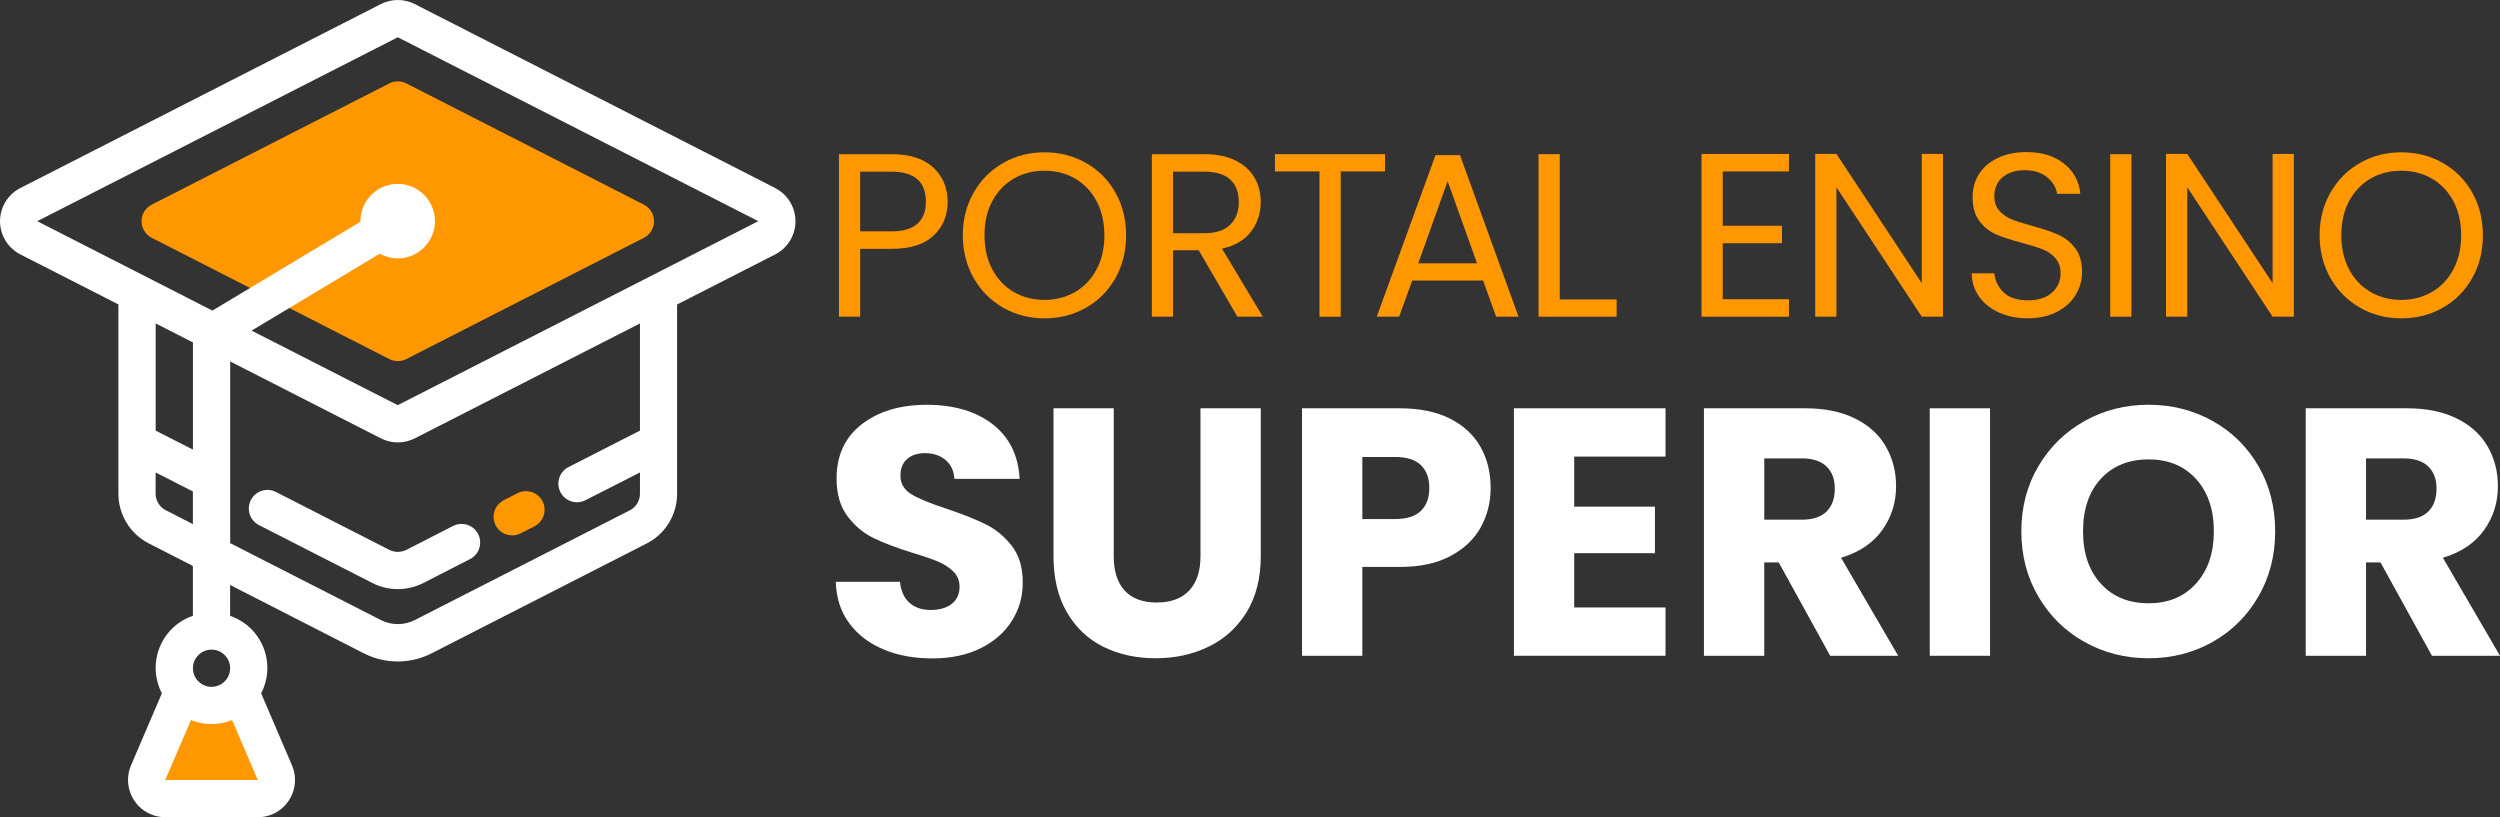
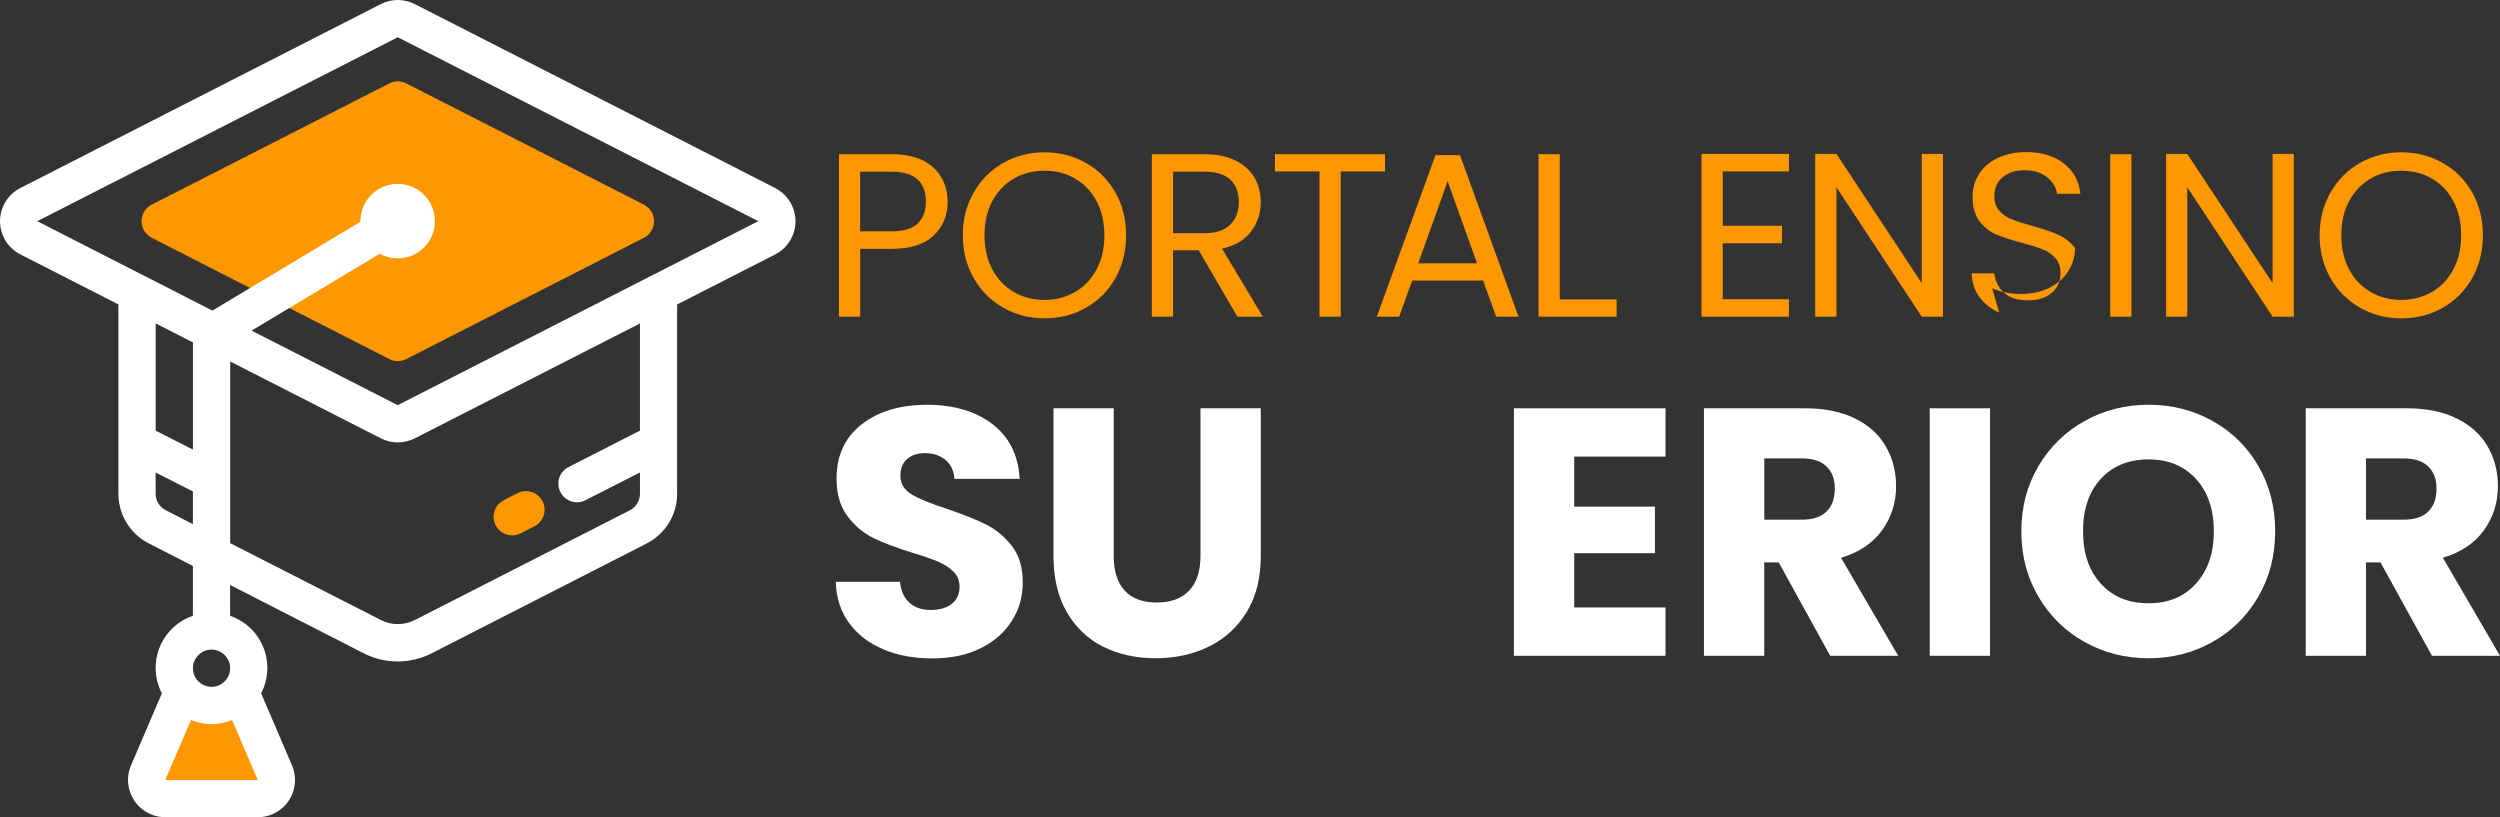
<svg xmlns="http://www.w3.org/2000/svg" id="Camada_2" data-name="Camada 2" viewBox="0 0 536.08 175.24">
  <rect x="0" y="0" width="536.08" height="175.24" fill="#333333" stroke="none" />
  <defs>
    <style>      .cls-1 {        fill: #ff9700;      }      .cls-1, .cls-2 {        stroke-width: 0px;      }      .cls-2 {        fill: #fff;      }    </style>
  </defs>
  <g id="Camada_2-2" data-name="Camada 2">
    <g>
      <g id="Icons">
        <g>
          <path class="cls-1" d="M39.19,148.36l-7.41,17.32c-.87,2.03.07,4.38,2.1,5.24.49.21,1.03.32,1.57.32h19.83c2.21,0,4-1.78,4-3.99,0-.54-.11-1.08-.32-1.58l-7.42-17.32c-3.62,2.85-8.72,2.85-12.33,0h-.02Z" />
          <path class="cls-1" d="M138.06,43.88l-50.94-26c-1.14-.58-2.49-.58-3.63,0l-50.95,26c-1.97,1-2.75,3.41-1.75,5.37.38.75.99,1.36,1.75,1.75l50.95,26c1.14.58,2.49.58,3.63,0l50.94-26c1.97-1,2.75-3.41,1.75-5.37-.38-.75-.99-1.36-1.75-1.75Z" />
          <path class="cls-1" d="M109.83,114.8c-2.21,0-3.99-1.79-3.99-3.99,0-1.5.84-2.87,2.17-3.55l2.96-1.51c1.96-1,4.37-.22,5.37,1.74s.22,4.37-1.74,5.37h0l-2.96,1.51c-.56.29-1.18.44-1.81.44h0Z" />
        </g>
        <path class="cls-2" d="M166.23,40.32L88.93.87c-2.28-1.16-4.98-1.16-7.26,0L4.36,40.32c-3.93,2.01-5.49,6.82-3.48,10.75.76,1.5,1.98,2.71,3.48,3.48l21.03,10.73v40.59c0,4.5,2.52,8.62,6.53,10.66l9.44,4.83v10.68c-6.17,2.11-9.46,8.83-7.35,15,.19.56.42,1.1.7,1.63l-6.61,15.43c-1.74,4.05.14,8.75,4.19,10.49,1,.43,2.07.65,3.15.65h19.83c4.41,0,7.99-3.57,7.99-7.98,0-1.08-.22-2.15-.65-3.15l-6.61-15.43c3.01-5.79.76-12.92-5.03-15.93-.52-.27-1.07-.51-1.63-.7v-6.61l28.68,14.66c4.56,2.32,9.96,2.32,14.52,0l46.12-23.56c4.01-2.04,6.54-6.16,6.53-10.66v-40.59l21.03-10.73c3.93-2.01,5.49-6.82,3.48-10.75-.76-1.5-1.98-2.71-3.48-3.48h0ZM35.55,109.42c-1.33-.68-2.17-2.05-2.18-3.55v-4.56l7.99,4.07v7.01l-5.81-2.98h0ZM33.38,92.34v-22.99l7.99,4.08v22.98s-7.99-4.07-7.99-4.07ZM45.36,139.3c2.21,0,3.99,1.79,3.99,3.99s-1.79,3.99-3.99,3.99-3.99-1.79-3.99-3.99,1.79-3.99,3.99-3.99ZM49.77,154.4l5.5,12.85h-19.84l5.53-12.85c2.83,1.16,6,1.16,8.83,0h-.02ZM137.22,92.34l-15.46,7.89c-1.92,1.08-2.6,3.52-1.51,5.44,1.02,1.81,3.25,2.53,5.14,1.67l11.84-6.03v4.56c0,1.5-.84,2.88-2.18,3.56l-46.11,23.53c-2.28,1.16-4.98,1.16-7.26,0l-32.32-16.49v-38.96l32.32,16.49c2.28,1.16,4.98,1.16,7.26,0l48.29-24.64v22.99h-.01ZM162.6,47.43l-77.31,39.45-31.34-15.98,27.49-16.5c1.17.66,2.5,1.01,3.84,1.01,4.41,0,7.99-3.58,7.99-7.99s-3.58-7.99-7.99-7.99-7.99,3.58-7.99,7.99v.13l-31.75,19.05L7.99,47.43,85.3,7.99l77.33,39.45h-.03Z" />
-         <path class="cls-2" d="M83.48,117.91l-24.32-12.42c-1.96-1-4.37-.22-5.37,1.74s-.22,4.37,1.74,5.37l24.33,12.42c3.42,1.74,7.47,1.74,10.9,0l10.03-5.13c1.96-1,2.74-3.41,1.74-5.37s-3.41-2.74-5.37-1.74h0l-10.03,5.13c-1.14.58-2.49.58-3.63,0h-.02Z" />
      </g>
      <g>
        <path class="cls-1" d="M200.22,50.48c-1.98,1.92-5.01,2.88-9.07,2.88h-6.7v14.55h-4.55v-34.85h11.25c3.93,0,6.92.95,8.97,2.85s3.08,4.35,3.08,7.35-.99,5.31-2.98,7.23ZM196.74,47.96c1.2-1.1,1.8-2.67,1.8-4.7,0-4.3-2.47-6.45-7.4-6.45h-6.7v12.8h6.7c2.53,0,4.4-.55,5.6-1.65Z" />
        <path class="cls-1" d="M215.12,65.98c-2.67-1.52-4.78-3.63-6.33-6.35-1.55-2.72-2.33-5.77-2.33-9.17s.78-6.46,2.33-9.17,3.66-4.83,6.33-6.35c2.67-1.52,5.62-2.28,8.85-2.28s6.23.76,8.9,2.28c2.67,1.52,4.77,3.62,6.3,6.32,1.53,2.7,2.3,5.77,2.3,9.2s-.77,6.5-2.3,9.2-3.63,4.81-6.3,6.33c-2.67,1.52-5.63,2.27-8.9,2.27s-6.18-.76-8.85-2.27ZM230.54,62.61c1.95-1.13,3.48-2.75,4.6-4.85,1.12-2.1,1.67-4.53,1.67-7.3s-.56-5.24-1.67-7.33c-1.12-2.08-2.64-3.69-4.58-4.82-1.93-1.13-4.13-1.7-6.6-1.7s-4.67.57-6.6,1.7c-1.93,1.13-3.46,2.74-4.58,4.82-1.12,2.08-1.67,4.53-1.67,7.33s.56,5.2,1.67,7.3c1.12,2.1,2.65,3.72,4.6,4.85,1.95,1.13,4.14,1.7,6.57,1.7s4.62-.57,6.58-1.7Z" />
        <path class="cls-1" d="M265.34,67.91l-8.3-14.25h-5.5v14.25h-4.55v-34.85h11.25c2.63,0,4.86.45,6.67,1.35,1.82.9,3.17,2.12,4.08,3.65.9,1.53,1.35,3.28,1.35,5.25,0,2.4-.69,4.52-2.08,6.35-1.38,1.83-3.46,3.05-6.22,3.65l8.75,14.6h-5.45ZM251.54,50.01h6.7c2.47,0,4.32-.61,5.55-1.82,1.23-1.22,1.85-2.84,1.85-4.88s-.61-3.67-1.83-4.8c-1.22-1.13-3.07-1.7-5.57-1.7h-6.7v13.2Z" />
        <path class="cls-1" d="M296.99,33.06v3.7h-9.5v31.15h-4.55v-31.15h-9.55v-3.7h23.6Z" />
        <path class="cls-1" d="M318.02,60.16h-15.2l-2.8,7.75h-4.8l12.6-34.65h5.25l12.55,34.65h-4.8l-2.8-7.75ZM316.72,56.46l-6.3-17.6-6.3,17.6h12.6Z" />
        <path class="cls-1" d="M334.46,64.21h12.2v3.7h-16.75v-34.85h4.55v31.15Z" />
        <path class="cls-1" d="M369.41,36.76v11.65h12.7v3.75h-12.7v12h14.2v3.75h-18.75v-34.9h18.75v3.75h-14.2Z" />
        <path class="cls-1" d="M416.64,67.91h-4.55l-18.3-27.75v27.75h-4.55v-34.9h4.55l18.3,27.7v-27.7h4.55v34.9Z" />
-         <path class="cls-1" d="M428.68,67.03c-1.82-.82-3.24-1.95-4.28-3.4-1.03-1.45-1.57-3.12-1.6-5.02h4.85c.17,1.63.84,3.01,2.03,4.12,1.18,1.12,2.91,1.67,5.17,1.67s3.88-.54,5.12-1.62c1.25-1.08,1.88-2.47,1.88-4.17,0-1.33-.37-2.42-1.1-3.25s-1.65-1.47-2.75-1.9c-1.1-.43-2.58-.9-4.45-1.4-2.3-.6-4.14-1.2-5.53-1.8-1.38-.6-2.57-1.54-3.55-2.82-.98-1.28-1.48-3.01-1.48-5.18,0-1.9.48-3.58,1.45-5.05.97-1.47,2.33-2.6,4.08-3.4,1.75-.8,3.76-1.2,6.03-1.2,3.27,0,5.94.82,8.02,2.45s3.26,3.8,3.53,6.5h-5c-.17-1.33-.87-2.51-2.1-3.53-1.23-1.02-2.87-1.53-4.9-1.53-1.9,0-3.45.49-4.65,1.48s-1.8,2.36-1.8,4.12c0,1.27.36,2.3,1.08,3.1.72.8,1.6,1.41,2.65,1.83,1.05.42,2.53.89,4.43,1.42,2.3.63,4.15,1.26,5.55,1.88,1.4.62,2.6,1.57,3.6,2.85s1.5,3.02,1.5,5.22c0,1.7-.45,3.3-1.35,4.8-.9,1.5-2.23,2.72-4,3.65-1.77.93-3.85,1.4-6.25,1.4s-4.36-.41-6.17-1.22Z" />
+         <path class="cls-1" d="M428.68,67.03c-1.82-.82-3.24-1.95-4.28-3.4-1.03-1.45-1.57-3.12-1.6-5.02h4.85c.17,1.63.84,3.01,2.03,4.12,1.18,1.12,2.91,1.67,5.17,1.67s3.88-.54,5.12-1.62c1.25-1.08,1.88-2.47,1.88-4.17,0-1.33-.37-2.42-1.1-3.25s-1.65-1.47-2.75-1.9c-1.1-.43-2.58-.9-4.45-1.4-2.3-.6-4.14-1.2-5.53-1.8-1.38-.6-2.57-1.54-3.55-2.82-.98-1.28-1.48-3.01-1.48-5.18,0-1.9.48-3.58,1.45-5.05.97-1.47,2.33-2.6,4.08-3.4,1.75-.8,3.76-1.2,6.03-1.2,3.27,0,5.94.82,8.02,2.45s3.26,3.8,3.53,6.5h-5c-.17-1.33-.87-2.51-2.1-3.53-1.23-1.02-2.87-1.53-4.9-1.53-1.9,0-3.45.49-4.65,1.48s-1.8,2.36-1.8,4.12c0,1.27.36,2.3,1.08,3.1.72.8,1.6,1.41,2.65,1.83,1.05.42,2.53.89,4.43,1.42,2.3.63,4.15,1.26,5.55,1.88,1.4.62,2.6,1.57,3.6,2.85c0,1.7-.45,3.3-1.35,4.8-.9,1.5-2.23,2.72-4,3.65-1.77.93-3.85,1.4-6.25,1.4s-4.36-.41-6.17-1.22Z" />
        <path class="cls-1" d="M457.05,33.06v34.85h-4.55v-34.85h4.55Z" />
        <path class="cls-1" d="M491.87,67.91h-4.55l-18.3-27.75v27.75h-4.55v-34.9h4.55l18.3,27.7v-27.7h4.55v34.9Z" />
        <path class="cls-1" d="M506.06,65.98c-2.67-1.52-4.78-3.63-6.33-6.35-1.55-2.72-2.33-5.77-2.33-9.17s.78-6.46,2.33-9.17,3.66-4.83,6.33-6.35c2.67-1.52,5.62-2.28,8.85-2.28s6.23.76,8.9,2.28c2.67,1.52,4.77,3.62,6.3,6.32,1.53,2.7,2.3,5.77,2.3,9.2s-.77,6.5-2.3,9.2-3.63,4.81-6.3,6.33c-2.67,1.52-5.63,2.27-8.9,2.27s-6.18-.76-8.85-2.27ZM521.48,62.61c1.95-1.13,3.48-2.75,4.6-4.85,1.12-2.1,1.67-4.53,1.67-7.3s-.56-5.24-1.67-7.33c-1.12-2.08-2.64-3.69-4.58-4.82-1.93-1.13-4.13-1.7-6.6-1.7s-4.67.57-6.6,1.7c-1.93,1.13-3.46,2.74-4.58,4.82-1.12,2.08-1.67,4.53-1.67,7.33s.56,5.2,1.67,7.3c1.12,2.1,2.65,3.72,4.6,4.85,1.95,1.13,4.14,1.7,6.57,1.7s4.62-.57,6.58-1.7Z" />
        <path class="cls-2" d="M189.5,139.26c-3.07-1.26-5.53-3.12-7.37-5.59-1.84-2.47-2.81-5.44-2.91-8.92h13.76c.2,1.96.88,3.47,2.04,4.5,1.16,1.03,2.67,1.55,4.54,1.55s3.43-.44,4.54-1.32c1.11-.88,1.66-2.1,1.66-3.67,0-1.31-.44-2.39-1.32-3.25-.88-.86-1.97-1.56-3.25-2.12-1.29-.55-3.11-1.18-5.48-1.89-3.43-1.06-6.22-2.12-8.39-3.17s-4.03-2.62-5.59-4.69c-1.56-2.07-2.34-4.76-2.34-8.09,0-4.94,1.79-8.81,5.37-11.6s8.24-4.2,13.99-4.2,10.56,1.4,14.14,4.2c3.58,2.8,5.49,6.69,5.75,11.68h-13.99c-.1-1.71-.73-3.06-1.89-4.04-1.16-.98-2.65-1.47-4.46-1.47-1.56,0-2.82.42-3.78,1.25-.96.83-1.44,2.03-1.44,3.59,0,1.71.81,3.05,2.42,4.01,1.61.96,4.13,1.99,7.56,3.1,3.43,1.16,6.21,2.27,8.35,3.33,2.14,1.06,3.99,2.6,5.56,4.61,1.56,2.02,2.34,4.61,2.34,7.79s-.77,5.77-2.31,8.24c-1.54,2.47-3.77,4.44-6.69,5.9-2.92,1.46-6.38,2.19-10.36,2.19s-7.36-.63-10.43-1.89Z" />
        <path class="cls-2" d="M238.82,87.55v31.75c0,3.17.78,5.62,2.34,7.33,1.56,1.71,3.86,2.57,6.88,2.57s5.34-.86,6.96-2.57c1.61-1.71,2.42-4.16,2.42-7.33v-31.75h12.93v31.67c0,4.74-1.01,8.74-3.02,12.02-2.02,3.28-4.72,5.75-8.13,7.41-3.4,1.66-7.19,2.5-11.38,2.5s-7.93-.82-11.23-2.46c-3.3-1.64-5.91-4.11-7.82-7.41-1.92-3.3-2.87-7.32-2.87-12.06v-31.67h12.93Z" />
-         <path class="cls-2" d="M317.53,113.07c-1.41,2.54-3.58,4.6-6.5,6.16-2.92,1.56-6.55,2.34-10.89,2.34h-8.01v19.05h-12.93v-53.07h20.94c4.23,0,7.81.73,10.73,2.19s5.12,3.48,6.58,6.05c1.46,2.57,2.19,5.52,2.19,8.84,0,3.08-.71,5.88-2.12,8.43ZM304.68,109.55c1.21-1.16,1.81-2.8,1.81-4.91s-.61-3.75-1.81-4.91c-1.21-1.16-3.05-1.74-5.52-1.74h-7.03v13.31h7.03c2.47,0,4.31-.58,5.52-1.74Z" />
        <path class="cls-2" d="M337.56,97.91v10.73h17.31v9.98h-17.31v11.64h19.58v10.36h-32.51v-53.07h32.51v10.36h-19.58Z" />
        <path class="cls-2" d="M392.45,140.62l-11.04-20.03h-3.1v20.03h-12.93v-53.07h21.7c4.18,0,7.75.73,10.7,2.19s5.15,3.46,6.61,6.01c1.46,2.54,2.19,5.38,2.19,8.5,0,3.53-1,6.68-2.99,9.45-1.99,2.77-4.93,4.74-8.81,5.9l12.25,21.02h-14.59ZM378.32,111.44h8.01c2.37,0,4.14-.58,5.33-1.74,1.18-1.16,1.78-2.8,1.78-4.91s-.59-3.6-1.78-4.76c-1.18-1.16-2.96-1.74-5.33-1.74h-8.01v13.15Z" />
        <path class="cls-2" d="M426.73,87.55v53.07h-12.93v-53.07h12.93Z" />
        <path class="cls-2" d="M447.01,137.67c-4.16-2.32-7.46-5.56-9.9-9.71-2.45-4.16-3.67-8.83-3.67-14.02s1.22-9.85,3.67-13.99c2.44-4.13,5.75-7.36,9.9-9.68,4.16-2.32,8.73-3.48,13.72-3.48s9.56,1.16,13.72,3.48c4.16,2.32,7.43,5.54,9.83,9.68,2.39,4.13,3.59,8.79,3.59,13.99s-1.21,9.87-3.63,14.02c-2.42,4.16-5.7,7.4-9.83,9.71-4.13,2.32-8.69,3.48-13.68,3.48s-9.56-1.16-13.72-3.48ZM470.9,125.13c2.54-2.82,3.82-6.55,3.82-11.19s-1.27-8.43-3.82-11.23c-2.55-2.8-5.93-4.2-10.17-4.2s-7.7,1.39-10.24,4.16c-2.55,2.77-3.82,6.53-3.82,11.26s1.27,8.43,3.82,11.23c2.54,2.8,5.96,4.2,10.24,4.2s7.62-1.41,10.17-4.23Z" />
        <path class="cls-2" d="M521.49,140.62l-11.04-20.03h-3.1v20.03h-12.93v-53.07h21.7c4.18,0,7.75.73,10.7,2.19s5.15,3.46,6.62,6.01c1.46,2.54,2.19,5.38,2.19,8.5,0,3.53-1,6.68-2.99,9.45-1.99,2.77-4.93,4.74-8.81,5.9l12.25,21.02h-14.59ZM507.35,111.44h8.01c2.37,0,4.14-.58,5.33-1.74,1.18-1.16,1.78-2.8,1.78-4.91s-.59-3.6-1.78-4.76c-1.18-1.16-2.96-1.74-5.33-1.74h-8.01v13.15Z" />
      </g>
    </g>
  </g>
</svg>